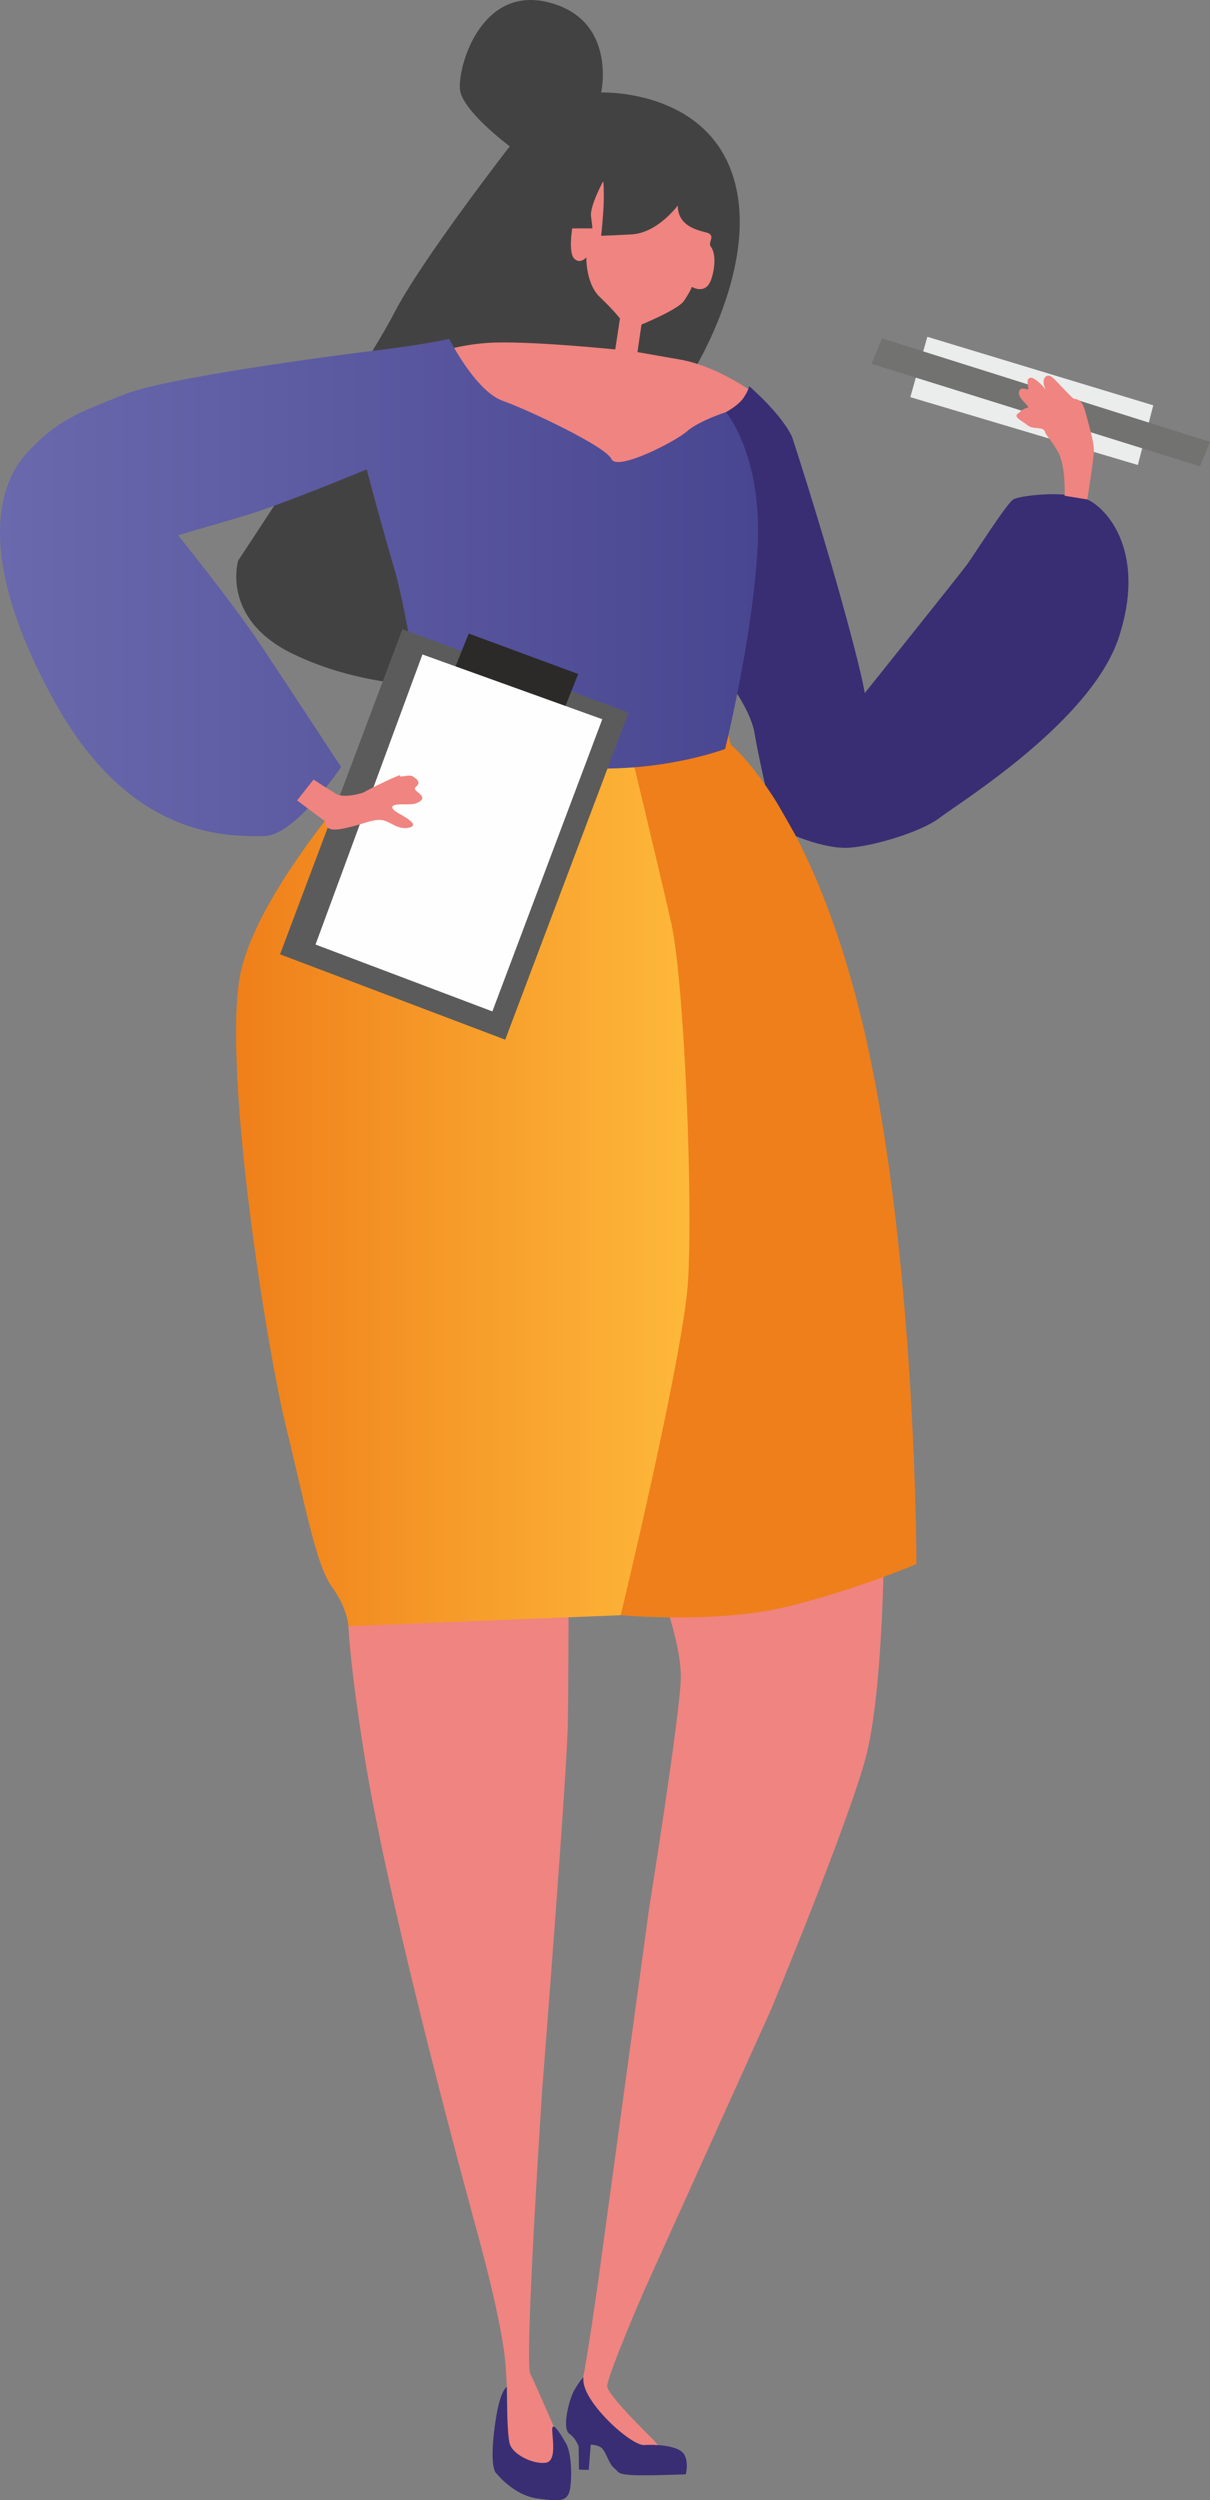
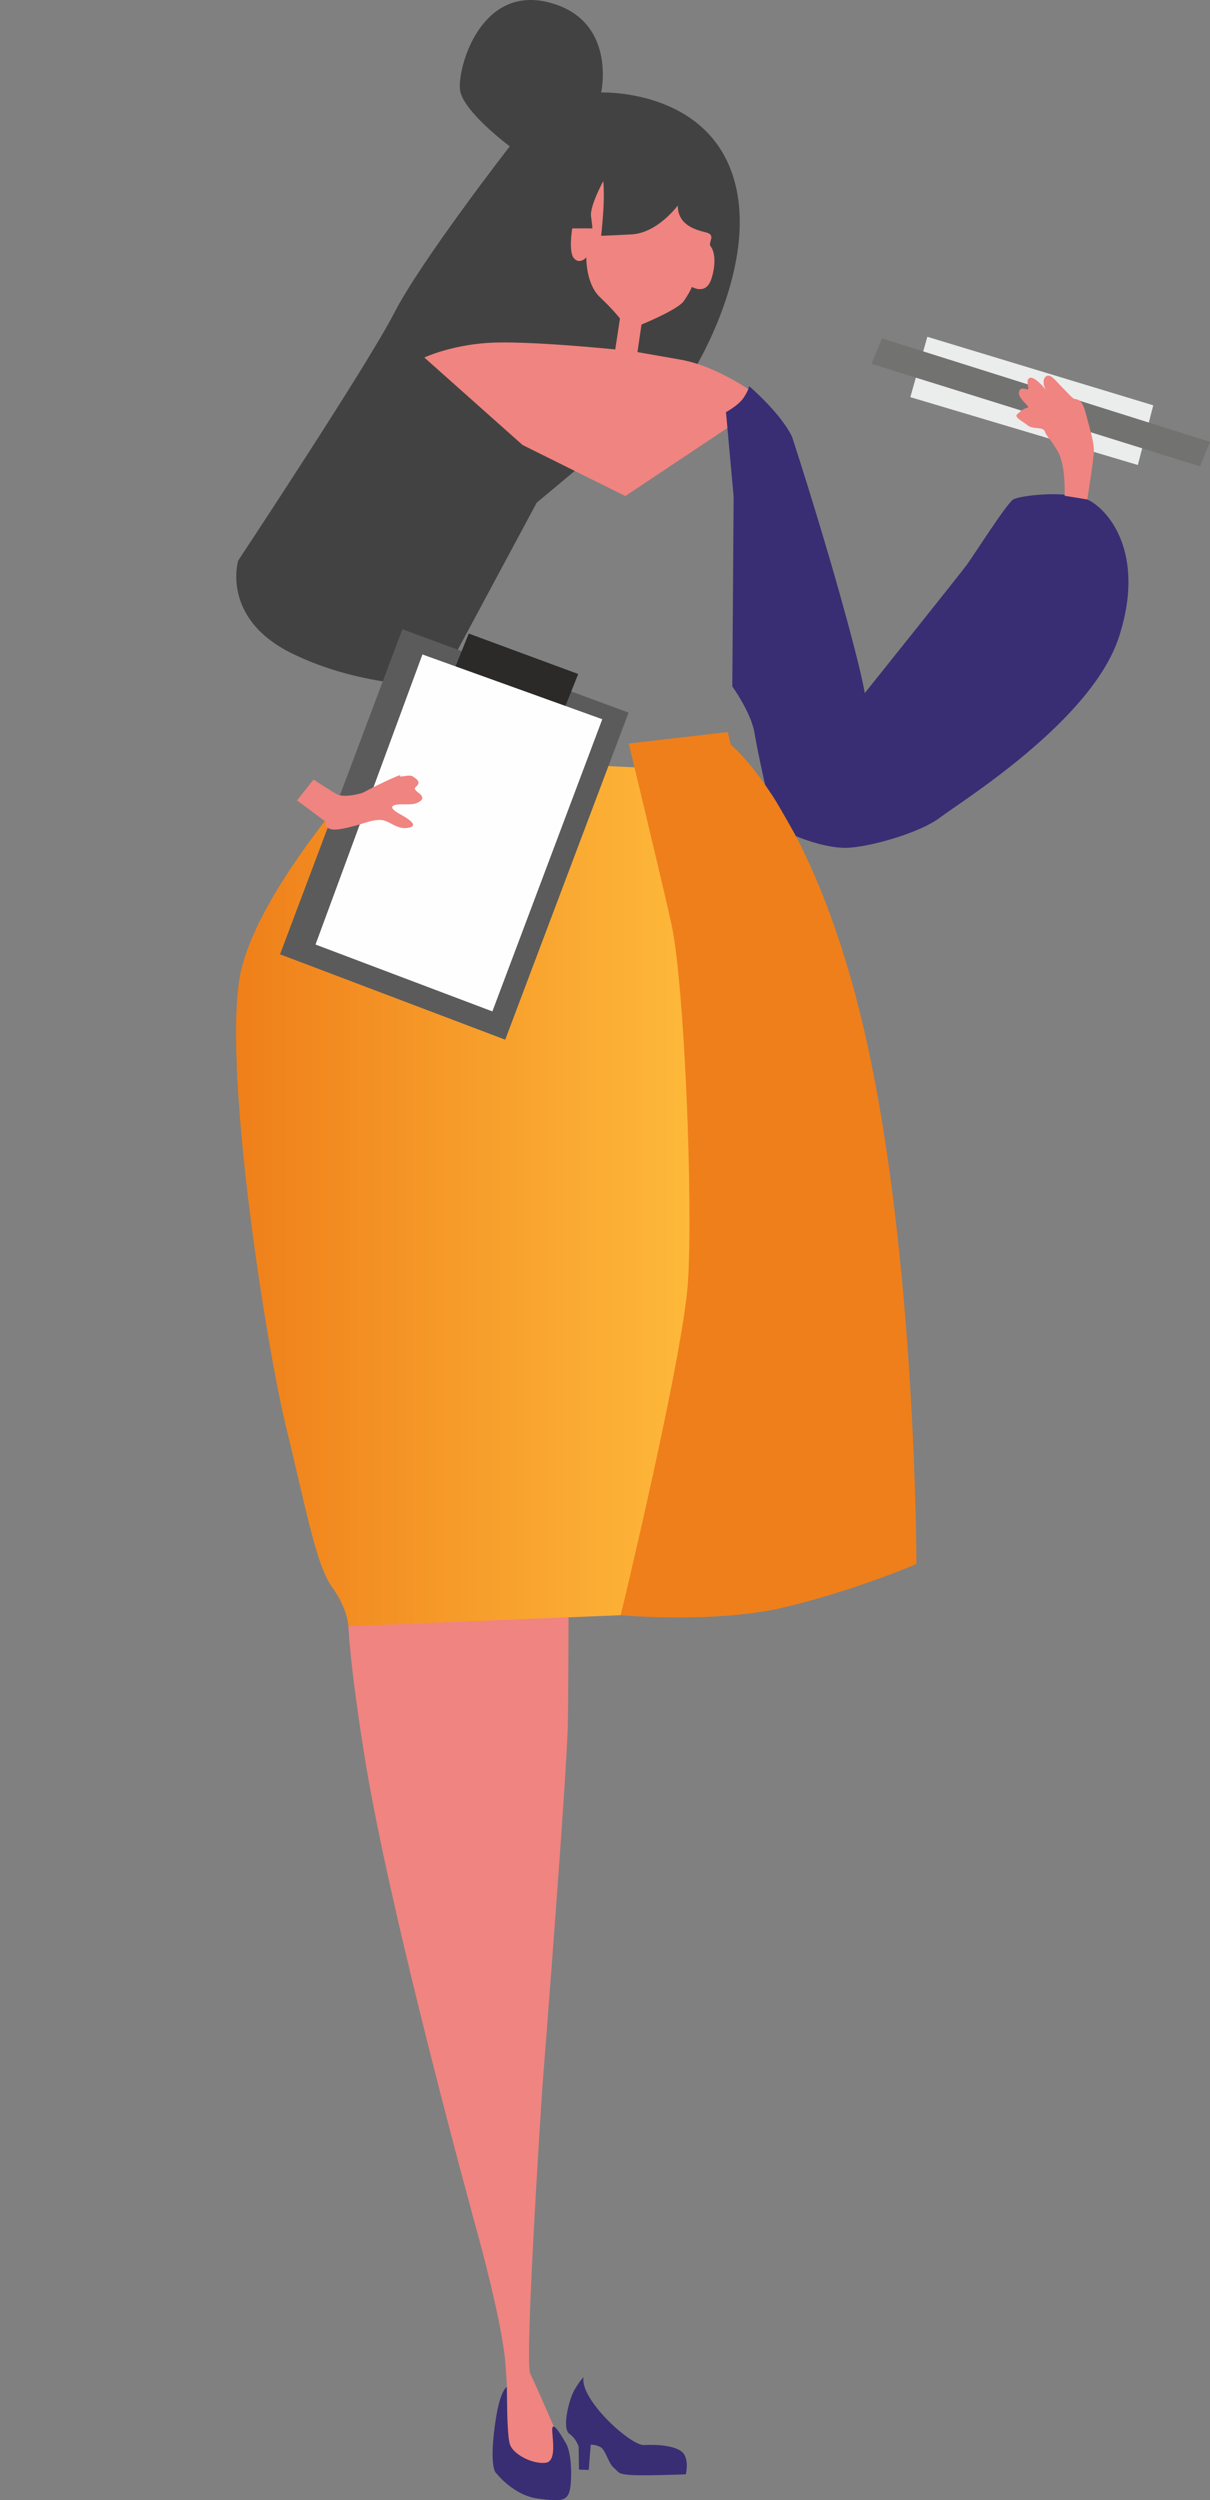
<svg xmlns="http://www.w3.org/2000/svg" xml:space="preserve" width="24.665mm" height="50.943mm" style="shape-rendering:geometricPrecision; text-rendering:geometricPrecision; image-rendering:optimizeQuality; fill-rule:evenodd; clip-rule:evenodd" viewBox="0 0 807.4 1667.61">
  <rect x="0" y="0" width="807.4" height="1667.61" fill="#808080" stroke="none" />
  <defs>
    <style type="text/css">  .fil10 {fill:#FEFEFE} .fil0 {fill:#EBECEC} .fil1 {fill:#727271} .fil8 {fill:#5B5B5B} .fil6 {fill:#434242} .fil9 {fill:#2B2A29} .fil5 {fill:#EF7F1A} .fil2 {fill:#F08480} .fil3 {fill:#392E73} .fil4 {fill:url(#id0)} .fil7 {fill:url(#id1)}  </style>
    <linearGradient id="id0" gradientUnits="userSpaceOnUse" x1="157.52" y1="782.38" x2="468.14" y2="782.38">
      <stop offset="0" style="stop-opacity:1; stop-color:#EF7F1A" />
      <stop offset="1" style="stop-opacity:1; stop-color:#FEBA3B" />
    </linearGradient>
    <linearGradient id="id1" gradientUnits="userSpaceOnUse" x1="-0" y1="391.86" x2="505.86" y2="391.86">
      <stop offset="0" style="stop-opacity:1; stop-color:#6A69AD" />
      <stop offset="1" style="stop-opacity:1; stop-color:#494691" />
    </linearGradient>
  </defs>
  <g id="Слой_x0020_1">
    <polygon class="fil0" points="769.55,270.34 618.78,224.63 607.44,264.89 759.26,310.15 " />
    <polygon class="fil1" points="588.52,225.69 807.4,294.72 800.74,311.06 581.55,242.64 " />
    <path class="fil2" d="M234.05 1060.66c0,0 -8.07,1.8 8.98,109.45 17.04,107.66 75.36,318.49 75.36,318.49 0,0 16.6,59.67 18.84,87.48 2.24,27.81 0.9,45.76 0.9,45.76l5.83 23.77 24.22 -3.59 3.59 -18.39c0,0 -13.91,-32.3 -17.95,-40.36 -4.04,-8.08 8.08,-191.1 8.08,-191.1 0,0 16.6,-210.38 17.04,-243.57 0.45,-33.19 0.45,-94.65 0.45,-94.65l-145.33 6.72z" />
-     <path class="fil2" d="M440.39 1059.32c0,0 13.91,35.89 13.91,58.77 0,22.88 -21.09,154.31 -21.09,154.31l-34.09 249.42c0,0 -7.68,54.04 -10.17,64.41 -2.48,10.37 1.65,17.67 1.65,17.67l29.38 36.12 20.19 -8.08 -4.49 -4.93c0,0 -30.06,-29.16 -30.51,-35.22 -0.45,-6.06 24.44,-63.49 24.44,-63.49l84.99 -188.19c0,0 50.25,-121.1 62.81,-166.86 12.56,-45.76 12.56,-151.62 12.56,-151.62l-149.58 37.68z" />
    <path class="fil3" d="M331.6 1650.11c0,0 11.43,14.35 27.14,16.37 15.7,2.02 20.86,2.47 21.98,-8.75 1.12,-11.21 -0.23,-23.11 -2.92,-27.81 -2.69,-4.7 -8.3,-14.29 -9.2,-10.69 -0.89,3.59 3.8,22.16 -4.37,23.38 -8.17,1.21 -22.34,-5.34 -24.22,-13.05 -1.89,-7.72 -1.81,-37.52 -1.81,-37.52 0,0 -3.92,1.77 -6.83,18.37 -2.91,16.6 -4.26,36.56 0.23,39.7z" />
    <path class="fil3" d="M389.43 1585.48c0,0 -2.6,2.4 -6.19,8.68 -3.58,6.29 -8.36,25.44 -3.42,29.02 4.94,3.58 6.29,8.75 6.29,8.75l0.22 15.26 6.5 0.22 1.35 -16.83c0,0 3.14,-0.22 6.5,1.57 3.36,1.79 5.39,10.99 8.97,13.91 3.59,2.91 2.02,4.04 11.21,4.71 9.2,0.67 36.78,-0.45 36.78,-0.45 0,0 2.7,-10.99 -2.91,-15.25 -5.61,-4.26 -17.95,-4.7 -24.9,-4.26 -8.98,0.57 -43.25,-30.6 -40.41,-45.33z" />
    <path class="fil4" d="M414.17 1077.32c0,0 69.86,-216.83 50.6,-374.5 -10.42,-85.29 -19.17,-125.78 -41.41,-191.04 0,0 -74.93,-2.66 -102.19,-10.64 -27.25,-7.97 -45.98,-21.03 -45.98,-21.03 0,0 -105.96,107.33 -115.67,174.41 -9.72,67.08 18.46,244.72 31.41,297.46 12.95,52.74 19.86,91.6 30.53,106.4 10.68,14.81 11.02,26.25 11.02,26.25l181.69 -7.32z" />
    <path class="fil5" d="M487.69 496.81c0,0 55.63,43.96 89.72,193.79 34.09,149.83 34.09,352.58 34.09,352.58 0,0 -40.8,17.5 -87.45,28.71 -46.65,11.22 -109.88,5.42 -109.88,5.42 0,0 41.26,-170.5 44.84,-221.64 3.59,-51.14 -2.23,-200.96 -11.2,-240.44 -8.98,-39.47 -28.26,-119.32 -28.26,-119.32l65.94 -7.63 2.21 8.52z" />
    <path class="fil6" d="M358.08 335.34l104.07 -87.02c0,0 45.75,-72.67 26.92,-130.99 -18.84,-58.32 -87.92,-55.62 -87.92,-55.62 0,0 10.77,-48.45 -34.99,-60.11 -45.76,-11.67 -61.01,43.96 -59.21,58.32 1.79,14.35 33.2,37.68 33.2,37.68 0,0 -59.22,76.26 -77.16,111.25 -17.94,34.99 -104.07,165.07 -104.07,165.07 0,0 -11.67,38.57 35.88,61.9 47.55,23.33 97.79,21.53 97.79,21.53l65.5 -122.01z" />
    <path class="fil2" d="M452.26 137.07c0,0 -13.46,18.4 -30.96,19.29 -17.49,0.9 -20.18,0.9 -20.18,0.9 0,0 1.79,-15.7 1.79,-26.01 0,-10.32 -0.45,-10.32 -0.45,-10.32 0,0 -8.98,16.59 -8.08,23.32 0.9,6.73 0.9,8.08 0.9,8.08l-13.46 0c0,0 -2.69,16.14 1.35,20.18 4.04,4.04 8.08,-0.9 8.08,-0.9 0,0 -0.46,17.49 8.97,26.47 9.42,8.97 13.46,14.35 13.46,14.35l-3.14 20.64c0,0 -59.47,-6.06 -84.91,-4.37 -25.44,1.68 -42.49,9.75 -42.49,9.75l65.5 58.32 68.63 34.09 78.06 -52.04 13.46 -12.56c0,0 -26.91,-21.53 -55.17,-26.47 -28.26,-4.94 -28.26,-4.94 -28.26,-4.94l2.69 -18.39c0,0 24.22,-9.86 28.26,-15.69 4.04,-5.83 5.38,-9.42 5.38,-9.42 0,0 9.42,5.83 13.01,-5.38 3.58,-11.21 1.79,-18.84 -0.45,-21.53 -2.24,-2.69 4.04,-7.62 -3.14,-9.42 -7.18,-1.79 -18.84,-4.94 -18.84,-17.95z" />
    <path class="fil3" d="M528.54 291.39c0,0 16.62,50.69 31.87,104.97 15.25,54.28 16.6,65.95 16.6,65.95 0,0 63.25,-78.96 68.18,-85.68 4.94,-6.73 26.48,-40.82 30.96,-43.51 4.48,-2.69 35.44,-6.28 49.34,0 13.91,6.28 39.47,35.89 21.08,91.96 -18.39,56.07 -105.87,109.9 -119.32,120.22 -13.46,10.32 -48.42,20.19 -63.23,20.19 -14.81,0 -32.9,-7.79 -32.9,-7.79 0,0 -11.57,-20.89 -15.52,-26.78 -3.94,-5.89 -5.08,-7.52 -5.08,-7.52 0,0 -4.83,-21.17 -7.07,-34.62 -2.24,-13.45 -14.8,-30.95 -14.8,-30.95l0.89 -126.5 -5.11 -56.46c0,0 8.35,-4.4 11.85,-9.71 3.51,-5.31 3.58,-7.63 3.58,-7.63 0,0 21.31,18.17 28.66,33.86z" />
    <path class="fil2" d="M697.81 259.9c0,0 -3.14,-5.6 -0.22,-8.52 2.91,-2.92 6.73,2.46 9.65,5.38 2.91,2.92 7.39,7.85 8.97,8.97 1.57,1.12 5.38,-1.12 8.08,9.2 2.69,10.32 5.83,19.97 5.61,26.25 -0.22,6.28 -4.4,31.95 -4.4,31.95l-15.11 -2.45c0,0 0.89,-20.29 -4.49,-29.48 -5.38,-9.2 -7.62,-10.1 -8.74,-13.46 -1.12,-3.37 -7.86,-1.12 -11.44,-4.04 -3.58,-2.91 -9.19,-5.38 -6.95,-7.4 2.24,-2.02 4.04,-3.82 6.73,-4.27 2.69,-0.45 -5.6,-5.6 -5.6,-9.64 0,-4.04 2.91,-3.36 5.38,-2.69 2.47,0.67 -1.57,-6.28 1.8,-7.63 3.37,-1.35 10.76,7.83 10.76,7.83z" />
-     <path class="fil7" d="M484.44 274.87c0,0 23.96,28.5 21.18,88.18 -2.78,59.68 -21.75,136.47 -21.75,136.47 0,0 -52.28,19.9 -115.19,10.64 -62.92,-9.25 -85.12,-21.28 -85.12,-21.28 0,0 -11.56,-79.57 -20.35,-109.18 -8.79,-29.61 -18.51,-66.62 -18.51,-66.62 0,0 -57.83,24.06 -83.27,31.46 -25.44,7.4 -42.56,12.49 -42.56,12.49 0,0 36.54,45.33 55.05,73.09 18.5,27.76 53.66,81.42 53.66,81.42 0,0 -30.75,46.09 -51.35,46.09 -20.6,0 -87.43,4.36 -139.25,-88.63 -51.82,-92.99 -40.25,-143.87 -18.97,-167 21.28,-23.13 37.48,-27.77 64.77,-38.87 27.29,-11.1 139.25,-25.9 169.78,-29.6 30.53,-3.7 47.18,-7.49 47.18,-7.49 0,0 17.58,34.79 35.62,41.27 18.05,6.47 68.93,30.53 72.63,38.86 3.7,8.33 42.56,-11.57 50.42,-18.5 7.86,-6.94 26.02,-12.79 26.02,-12.79z" />
    <polygon class="fil8" points="268.5,419.7 419.45,475.28 337.12,693.45 186.86,636.51 " />
    <polygon class="fil9" points="312.78,422.57 385.83,449.55 376.22,473.56 301.78,449.89 " />
    <polygon class="fil10" points="281.88,436.51 401.89,479.71 328.55,674.59 210.54,629.99 " />
    <path class="fil2" d="M198.21 533.86l19.32 14.38c0,0 -2.27,7.16 11.19,4.46 13.46,-2.7 17.94,-5.83 24.67,-5.83 6.73,0 10.99,6.96 19.52,5.16 8.52,-1.79 -5.39,-8.52 -7.85,-10.09 -2.46,-1.57 -5.16,-3.82 -1.79,-4.94 3.36,-1.12 11.21,0.22 14.8,-1.35 3.59,-1.57 5.61,-3.59 1.12,-6.95 -4.49,-3.37 -1.34,-3.36 -0.22,-5.6 1.12,-2.25 -1.57,-4.03 -3.81,-5.38 -2.25,-1.35 -9.42,1.35 -8.08,-0.45 1.35,-1.8 -20.64,8.97 -23.55,10.76 -2.91,1.8 -14.58,4.04 -18.62,1.8 -4.04,-2.24 -15.7,-9.87 -15.7,-9.87l-10.99 13.91z" />
  </g>
</svg>